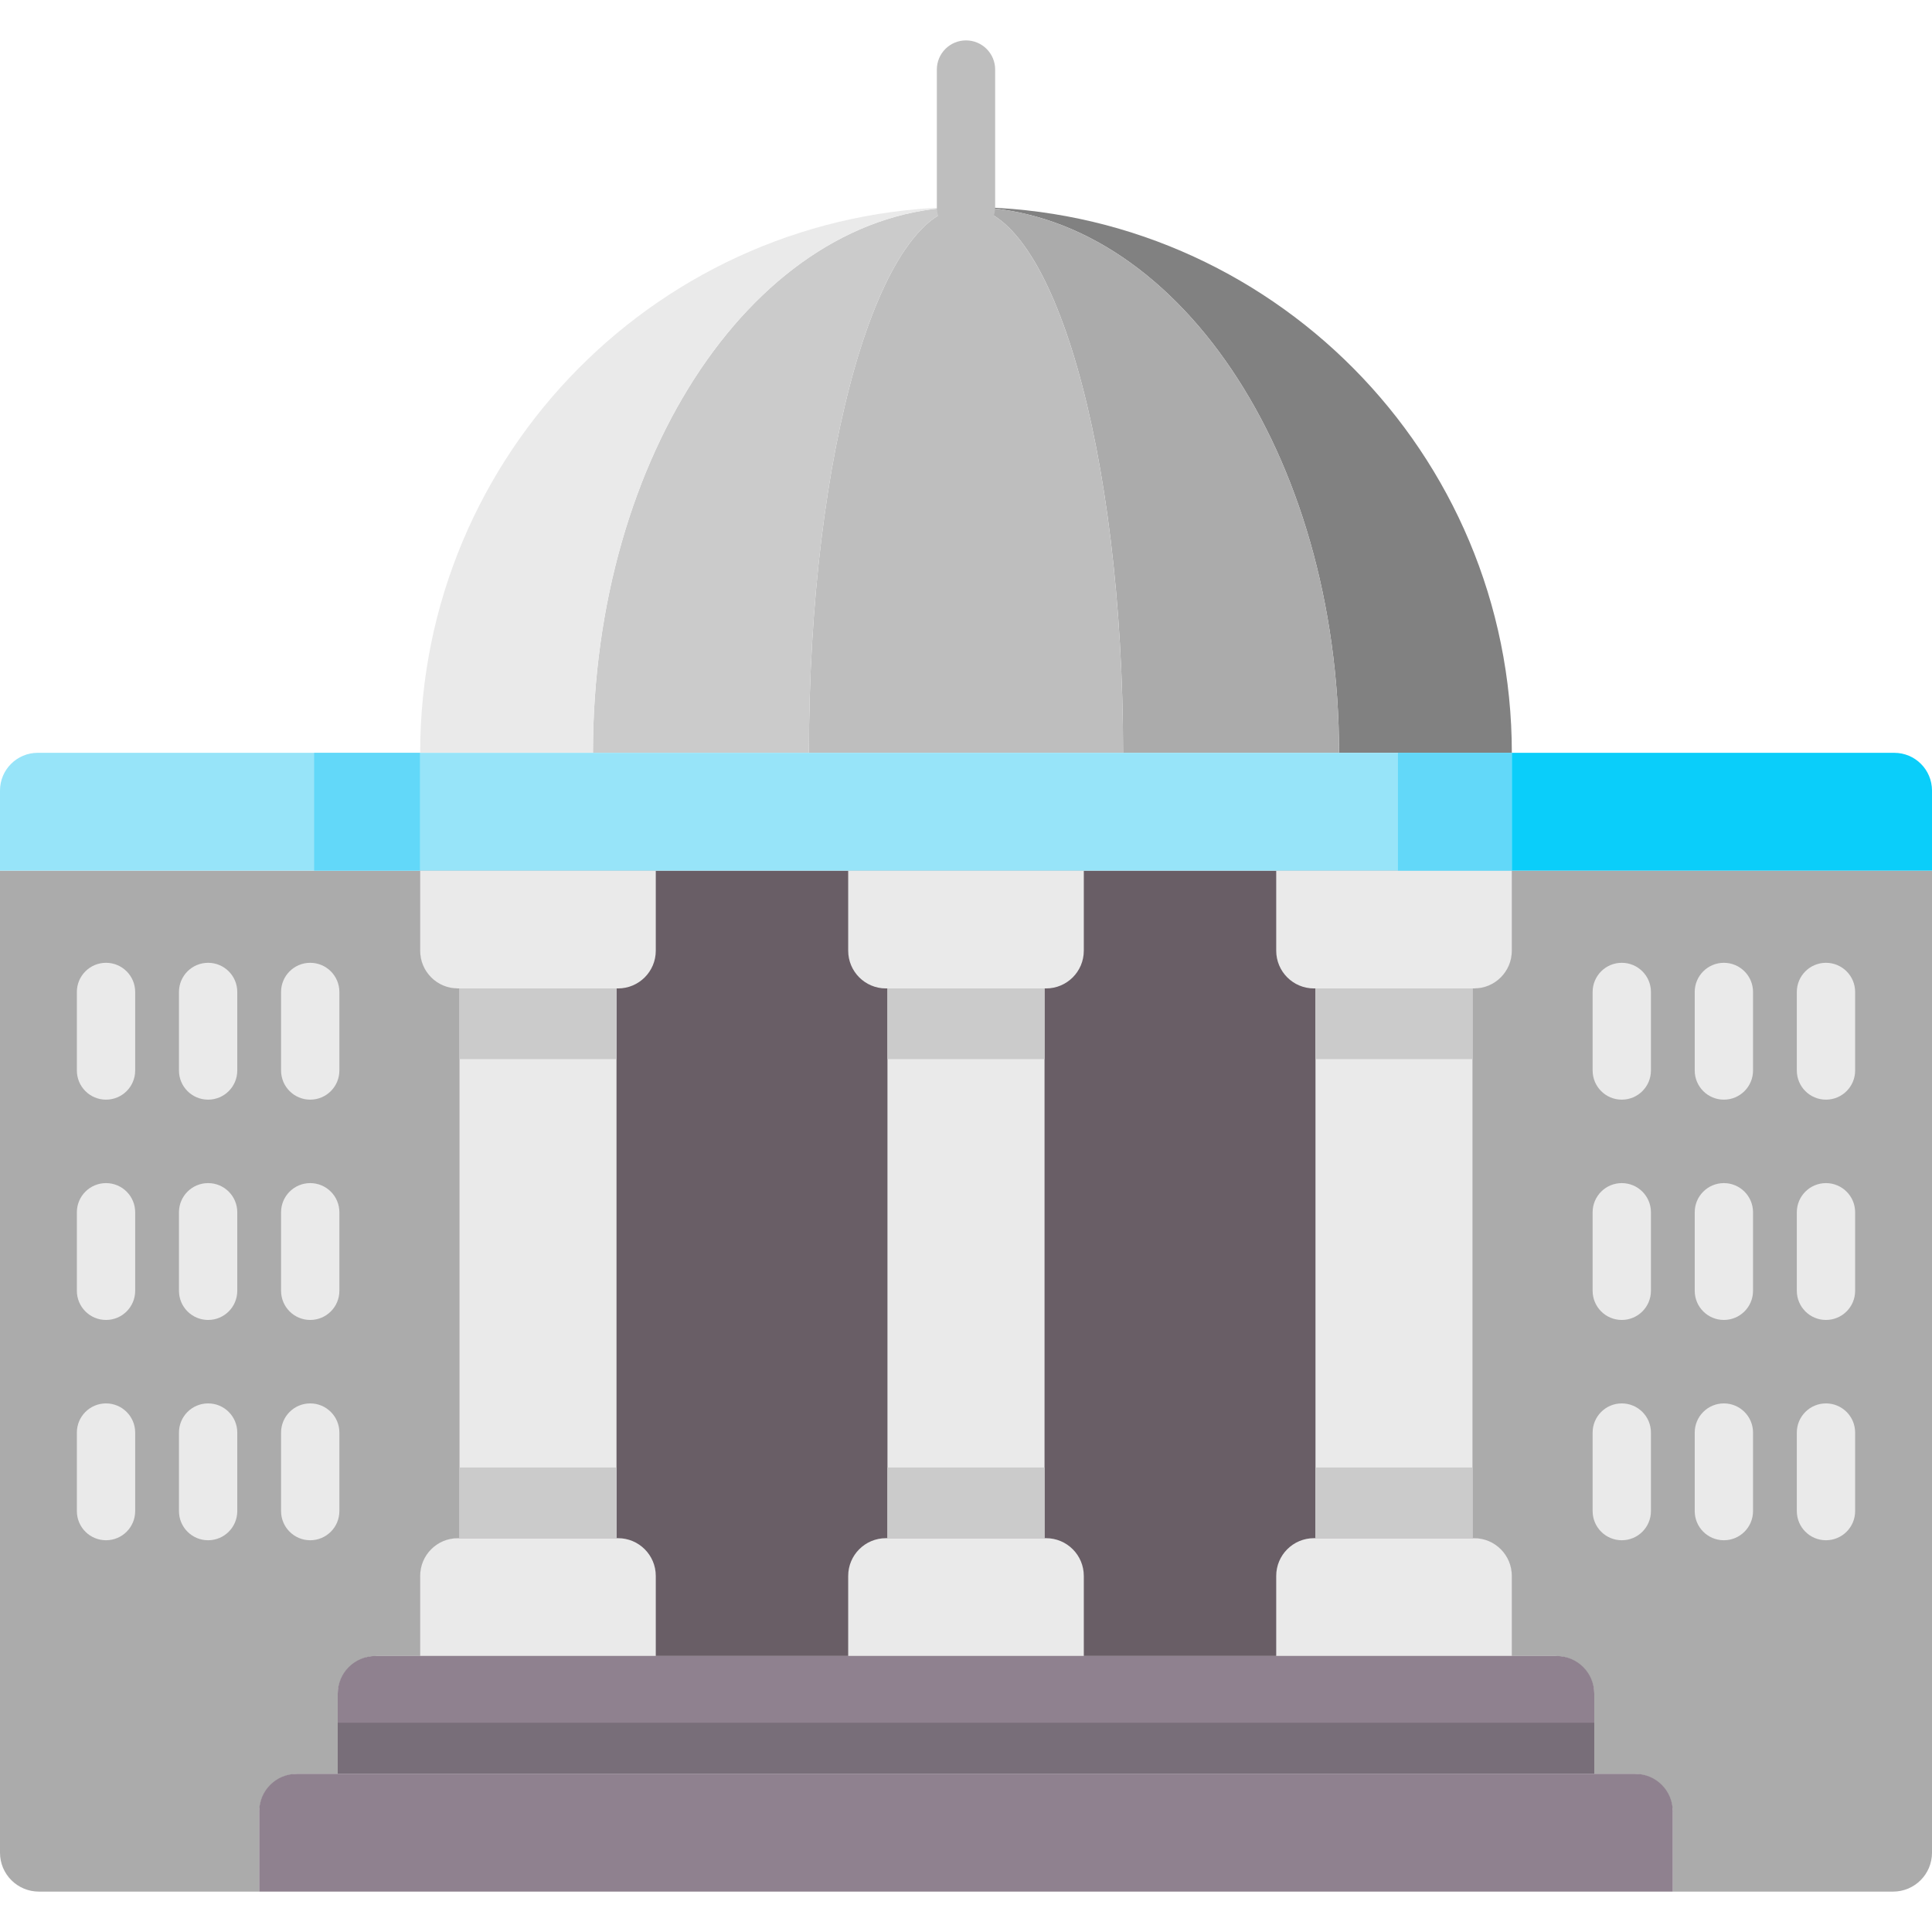
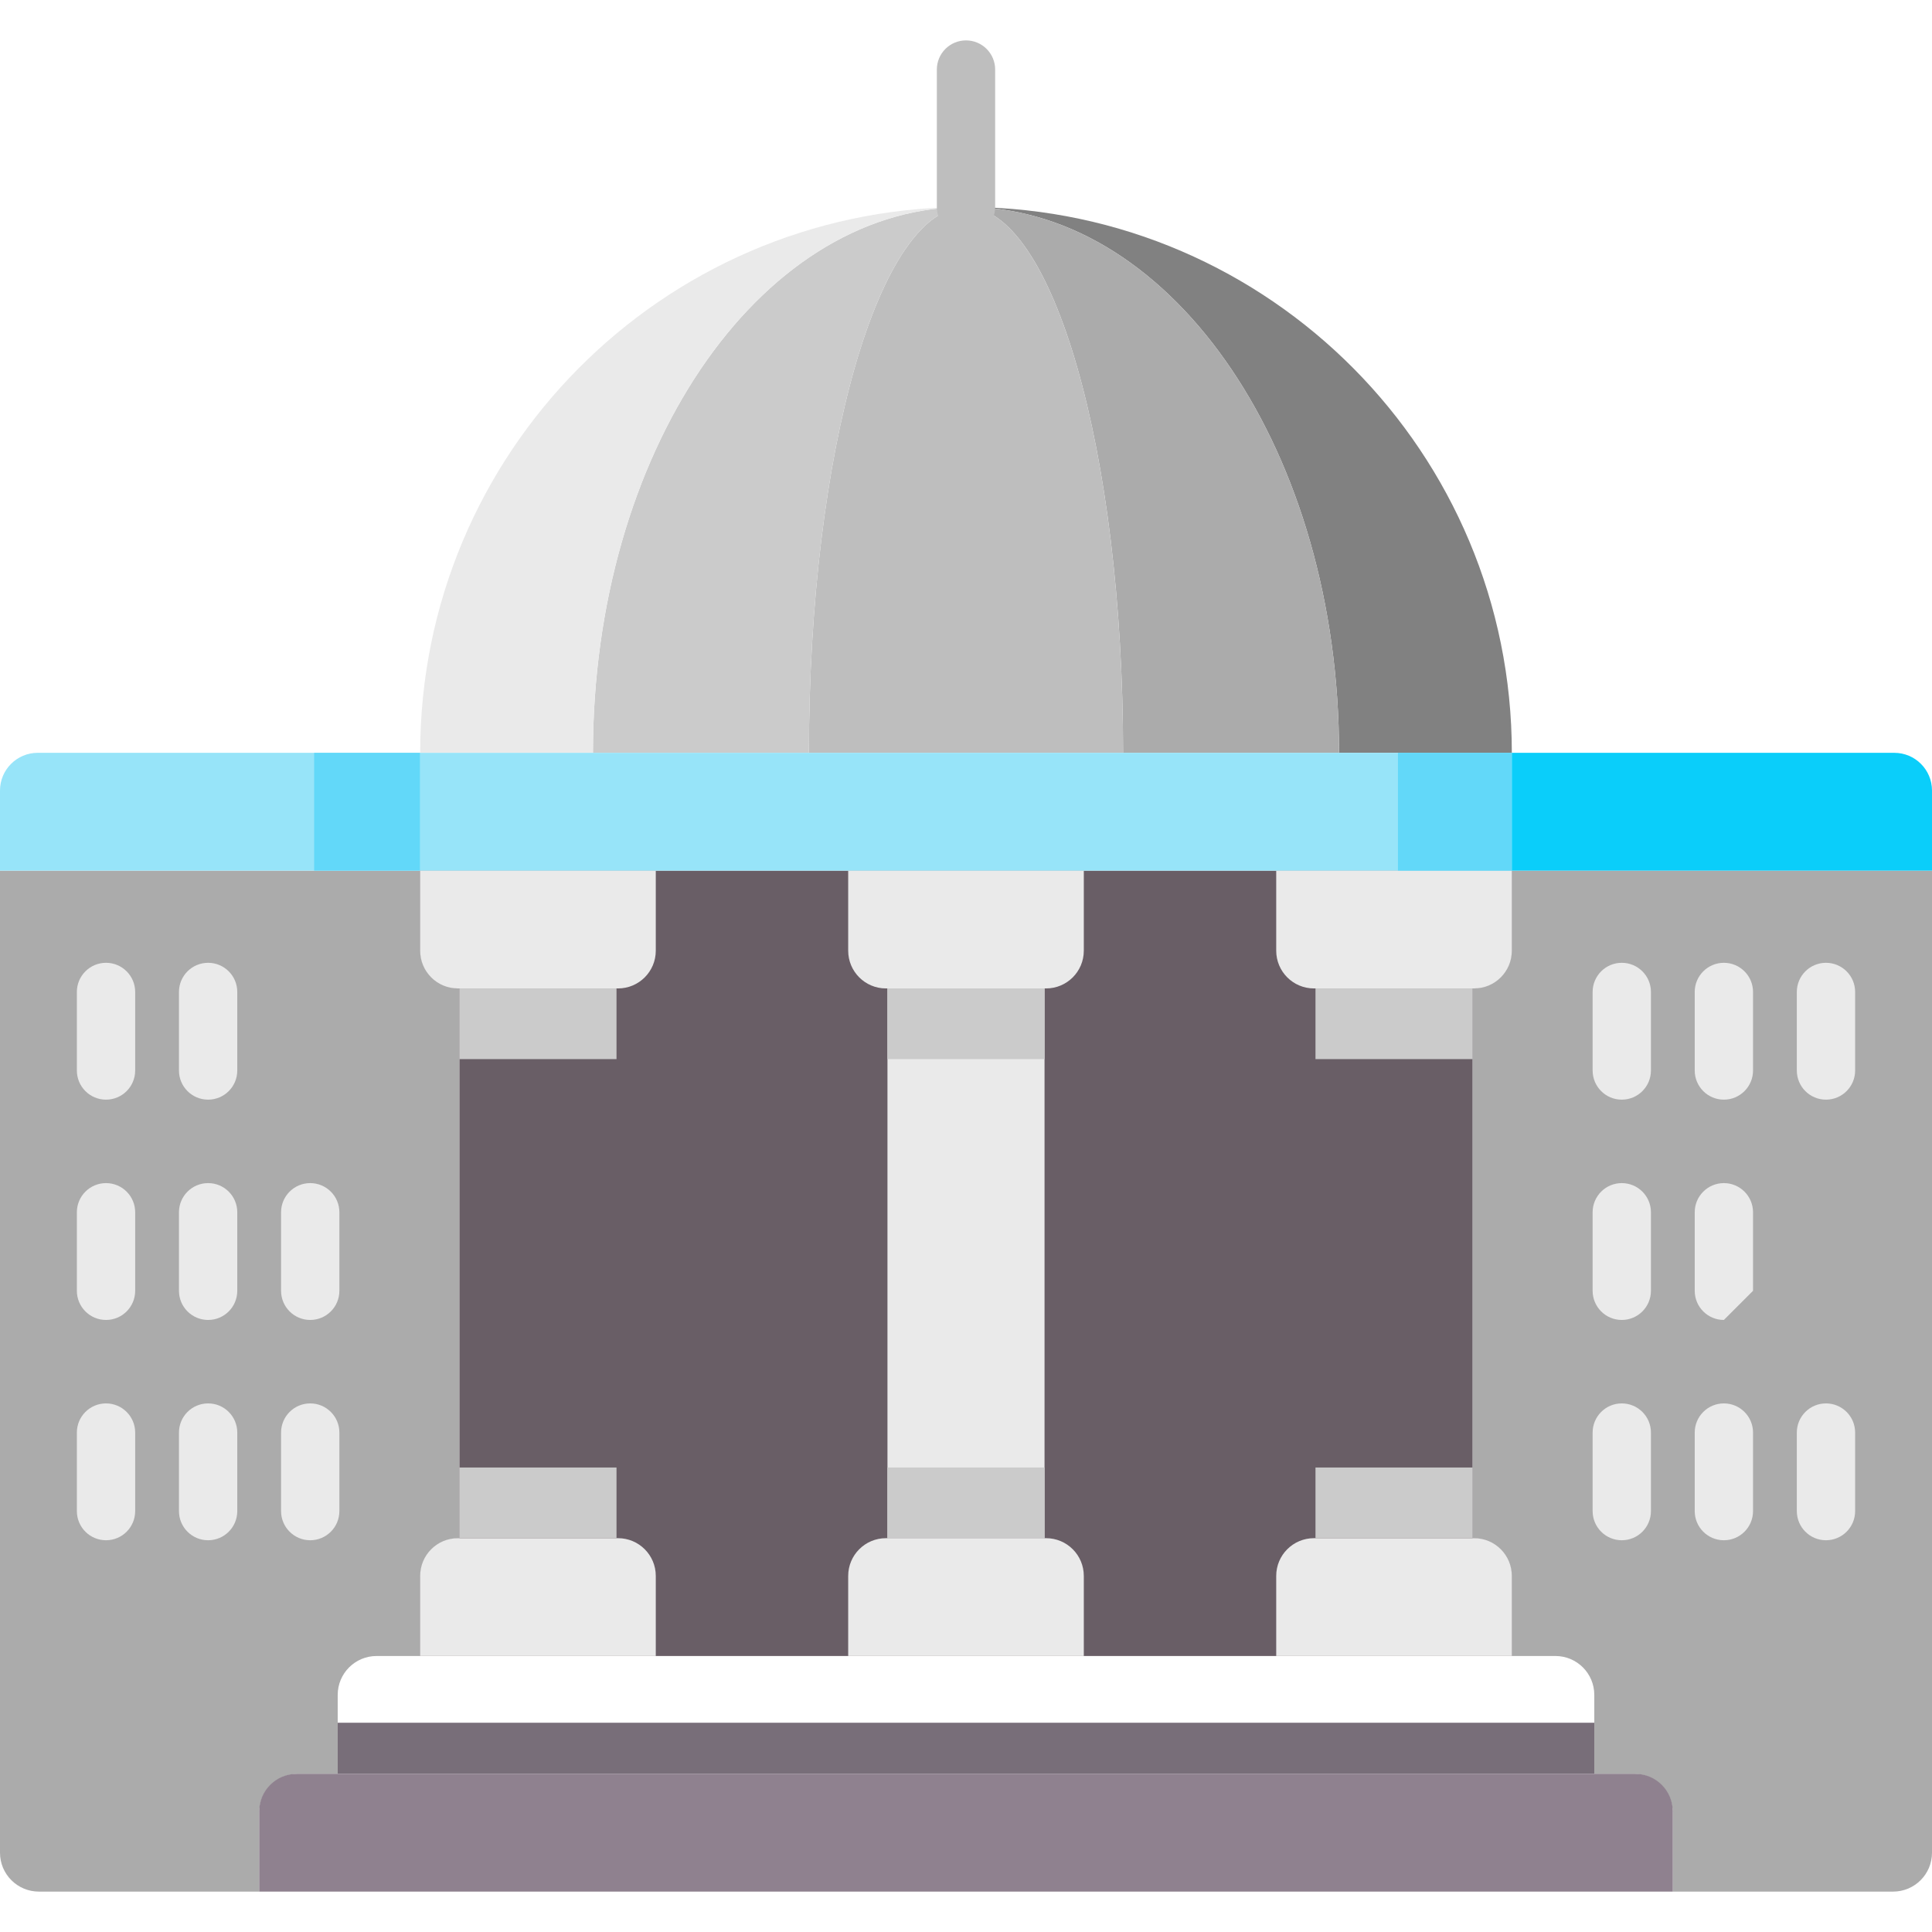
<svg xmlns="http://www.w3.org/2000/svg" id="Capa_1" height="512" viewBox="0 0 512 512" width="512">
  <path d="m68.683 501.294h-58.381c-5.69 0-10.302-4.612-10.302-10.301v-260.268h111.35v20.918c0 5.69 4.612 10.302 10.302 10.302h.105v145.691h-.105c-5.69 0-10.302 4.612-10.302 10.302v20.918h-11.552c-5.69 0-10.302 4.612-10.302 10.302v20.918h-10.511c-5.69 0-10.302 4.612-10.302 10.302z" fill="#ababab" />
  <path d="m0 230.725h111.35v-31.22h-101.35c-5.523 0-10 4.477-10 10z" fill="#97e4f9" />
  <path d="m83.252 199.505h28.098v31.22h-28.098z" fill="#62d8f9" />
  <path d="m443.317 501.294h58.381c5.69 0 10.302-4.612 10.302-10.302v-260.267h-111.35v20.918c0 5.69-4.612 10.302-10.302 10.302h-.105v145.691h.105c5.69 0 10.302 4.612 10.302 10.302v20.918h11.552c5.69 0 10.302 4.612 10.302 10.302v20.918h10.511c5.69 0 10.302 4.612 10.302 10.302z" fill="#ababab" />
  <path d="m111.35 230.725h289.3v20.918c0 5.69-4.612 10.302-10.302 10.302h-.105v145.691h.105c5.69 0 10.302 4.612 10.302 10.302v20.918h-289.3v-20.918c0-5.69 4.612-10.302 10.302-10.302h.105v-145.691h-.105c-5.69 0-10.302-4.612-10.302-10.302z" fill="#695e66" />
  <path d="m163.789 261.945h-42.439c-5.523 0-10-4.477-10-10v-21.22h62.439v21.22c0 5.522-4.478 10-10 10z" fill="#eaeaea" />
  <path d="m173.789 438.855h-62.439v-21.22c0-5.523 4.477-10 10-10h42.439c5.523 0 10 4.477 10 10z" fill="#eaeaea" />
-   <path d="m121.756 261.945h41.626v145.691h-41.626z" fill="#eaeaea" />
  <path d="m121.756 261.945h41.626v18.732h-41.626z" fill="#cbcbcb" />
  <path d="m121.756 388.904h41.626v18.732h-41.626z" fill="#cbcbcb" />
  <path d="m287.22 438.855h-62.44v-21.22c0-5.523 4.477-10 10-10h42.439c5.523 0 10 4.477 10 10v21.22z" fill="#eaeaea" />
  <path d="m235.187 261.945h41.626v145.691h-41.626z" fill="#eaeaea" />
  <path d="m235.187 261.945h41.626v18.732h-41.626z" fill="#cbcbcb" />
  <path d="m235.187 388.904h41.626v18.732h-41.626z" fill="#cbcbcb" />
  <path d="m400.65 438.855h-62.439v-21.22c0-5.523 4.477-10 10-10h42.439c5.523 0 10 4.477 10 10z" fill="#eaeaea" />
-   <path d="m348.618 261.945h41.626v145.691h-41.626z" fill="#eaeaea" />
  <path d="m348.618 261.945h41.626v18.732h-41.626z" fill="#cbcbcb" />
  <path d="m348.618 388.904h41.626v18.732h-41.626z" fill="#cbcbcb" />
  <path d="m277.22 261.945h-42.44c-5.523 0-10-4.477-10-10v-21.22h62.439v21.22c.001 5.522-4.477 10-9.999 10z" fill="#eaeaea" />
  <path d="m390.65 261.945h-42.439c-5.523 0-10-4.477-10-10v-21.22h62.439v21.22c0 5.522-4.477 10-10 10z" fill="#eaeaea" />
  <path d="m400.65 199.505h-45.789c0-79.266-43.572-143.641-97.582-144.64 79.299.677 143.371 65.176 143.371 144.64z" fill="#818181" />
  <path d="m354.862 199.505h-22.894-34.341c0-79.891-18.638-144.651-41.626-144.651.427 0 .853 0 1.28.01 54.009 1 97.581 65.375 97.581 144.641z" fill="#ababab" />
  <path d="m297.626 199.505h-83.252c0-79.891 18.638-144.651 41.626-144.651s41.626 64.761 41.626 144.651z" fill="#bebebe" />
  <path d="m254.72 54.865c.427-.01.853-.01 1.28-.01-22.988 0-41.626 64.76-41.626 144.651h-57.236c0-79.267 43.572-143.642 97.582-144.641z" fill="#cbcbcb" />
  <path d="m254.72 54.865c-54.01.999-97.582 65.374-97.582 144.64h-45.788c0-79.464 64.072-143.963 143.37-144.64z" fill="#eaeaea" />
  <path d="m111.35 199.505h289.301v31.22h-289.301z" fill="#97e4f9" />
  <path d="m370.472 199.505h30.179v31.22h-30.179z" fill="#62d8f9" />
  <path d="m512 230.725h-111.35v-31.22h101.35c5.523 0 10 4.477 10 10z" fill="#0acefa" />
-   <path d="m422.504 470.075h-333.008v-21.22c0-5.523 4.477-10 10-10h313.008c5.523 0 10 4.477 10 10z" fill="#8f818f" />
  <path d="m89.496 456.546h333.008v13.528h-333.008z" fill="#786e79" />
  <path d="m443.317 501.294h-374.634v-21.22c0-5.523 4.477-10 10-10h354.634c5.523 0 10 4.477 10 10z" fill="#8f818f" />
  <g fill="#eaeaea">
-     <path d="m82.212 291.42c-4.267 0-7.726-3.459-7.726-7.726v-20.814c0-4.267 3.459-7.726 7.726-7.726s7.726 3.459 7.726 7.726v20.813c0 4.268-3.459 7.727-7.726 7.727z" />
    <path d="m55.154 291.42c-4.267 0-7.726-3.459-7.726-7.726v-20.814c0-4.267 3.459-7.726 7.726-7.726s7.726 3.459 7.726 7.726v20.813c.001 4.268-3.459 7.727-7.726 7.727z" />
    <path d="m28.097 291.42c-4.267 0-7.726-3.459-7.726-7.726v-20.814c0-4.267 3.459-7.726 7.726-7.726s7.726 3.459 7.726 7.726v20.813c.001 4.268-3.459 7.727-7.726 7.727z" />
    <path d="m82.212 349.801c-4.267 0-7.726-3.459-7.726-7.726v-20.813c0-4.267 3.459-7.726 7.726-7.726s7.726 3.459 7.726 7.726v20.813c0 4.267-3.459 7.726-7.726 7.726z" />
    <path d="m55.154 349.801c-4.267 0-7.726-3.459-7.726-7.726v-20.813c0-4.267 3.459-7.726 7.726-7.726s7.726 3.459 7.726 7.726v20.813c.001 4.267-3.459 7.726-7.726 7.726z" />
    <path d="m28.097 349.801c-4.267 0-7.726-3.459-7.726-7.726v-20.813c0-4.267 3.459-7.726 7.726-7.726s7.726 3.459 7.726 7.726v20.813c.001 4.267-3.459 7.726-7.726 7.726z" />
    <path d="m82.212 408.182c-4.267 0-7.726-3.459-7.726-7.726v-20.813c0-4.267 3.459-7.726 7.726-7.726s7.726 3.459 7.726 7.726v20.813c0 4.267-3.459 7.726-7.726 7.726z" />
    <path d="m55.154 408.182c-4.267 0-7.726-3.459-7.726-7.726v-20.813c0-4.267 3.459-7.726 7.726-7.726s7.726 3.459 7.726 7.726v20.813c.001 4.267-3.459 7.726-7.726 7.726z" />
    <path d="m28.097 408.182c-4.267 0-7.726-3.459-7.726-7.726v-20.813c0-4.267 3.459-7.726 7.726-7.726s7.726 3.459 7.726 7.726v20.813c.001 4.267-3.459 7.726-7.726 7.726z" />
  </g>
  <path d="m256 62.581c-4.267 0-7.726-3.459-7.726-7.726v-36.423c0-4.267 3.459-7.726 7.726-7.726 4.268 0 7.726 3.459 7.726 7.726v36.423c0 4.267-3.458 7.726-7.726 7.726z" fill="#bebebe" />
  <path d="m429.789 291.42c-4.268 0-7.726-3.459-7.726-7.726v-20.814c0-4.267 3.459-7.726 7.726-7.726s7.726 3.459 7.726 7.726v20.813c0 4.268-3.458 7.727-7.726 7.727z" fill="#eaeaea" />
  <path d="m456.845 291.42c-4.268 0-7.726-3.459-7.726-7.726v-20.814c0-4.267 3.459-7.726 7.726-7.726s7.726 3.459 7.726 7.726v20.813c.001 4.268-3.458 7.727-7.726 7.727z" fill="#eaeaea" />
  <path d="m483.903 291.42c-4.268 0-7.726-3.459-7.726-7.726v-20.814c0-4.267 3.459-7.726 7.726-7.726s7.726 3.459 7.726 7.726v20.813c0 4.268-3.459 7.727-7.726 7.727z" fill="#eaeaea" />
  <path d="m429.789 349.801c-4.268 0-7.726-3.459-7.726-7.726v-20.813c0-4.267 3.459-7.726 7.726-7.726s7.726 3.459 7.726 7.726v20.813c0 4.267-3.458 7.726-7.726 7.726z" fill="#eaeaea" />
-   <path d="m456.845 349.801c-4.268 0-7.726-3.459-7.726-7.726v-20.813c0-4.267 3.459-7.726 7.726-7.726s7.726 3.459 7.726 7.726v20.813c.001 4.267-3.458 7.726-7.726 7.726z" fill="#eaeaea" />
-   <path d="m483.903 349.801c-4.268 0-7.726-3.459-7.726-7.726v-20.813c0-4.267 3.459-7.726 7.726-7.726s7.726 3.459 7.726 7.726v20.813c0 4.267-3.459 7.726-7.726 7.726z" fill="#eaeaea" />
+   <path d="m456.845 349.801c-4.268 0-7.726-3.459-7.726-7.726v-20.813c0-4.267 3.459-7.726 7.726-7.726s7.726 3.459 7.726 7.726v20.813z" fill="#eaeaea" />
  <path d="m429.789 408.182c-4.268 0-7.726-3.459-7.726-7.726v-20.813c0-4.267 3.459-7.726 7.726-7.726s7.726 3.459 7.726 7.726v20.813c0 4.267-3.458 7.726-7.726 7.726z" fill="#eaeaea" />
  <path d="m456.845 408.182c-4.268 0-7.726-3.459-7.726-7.726v-20.813c0-4.267 3.459-7.726 7.726-7.726s7.726 3.459 7.726 7.726v20.813c.001 4.267-3.458 7.726-7.726 7.726z" fill="#eaeaea" />
  <path d="m483.903 408.182c-4.268 0-7.726-3.459-7.726-7.726v-20.813c0-4.267 3.459-7.726 7.726-7.726s7.726 3.459 7.726 7.726v20.813c0 4.267-3.459 7.726-7.726 7.726z" fill="#eaeaea" />
</svg>